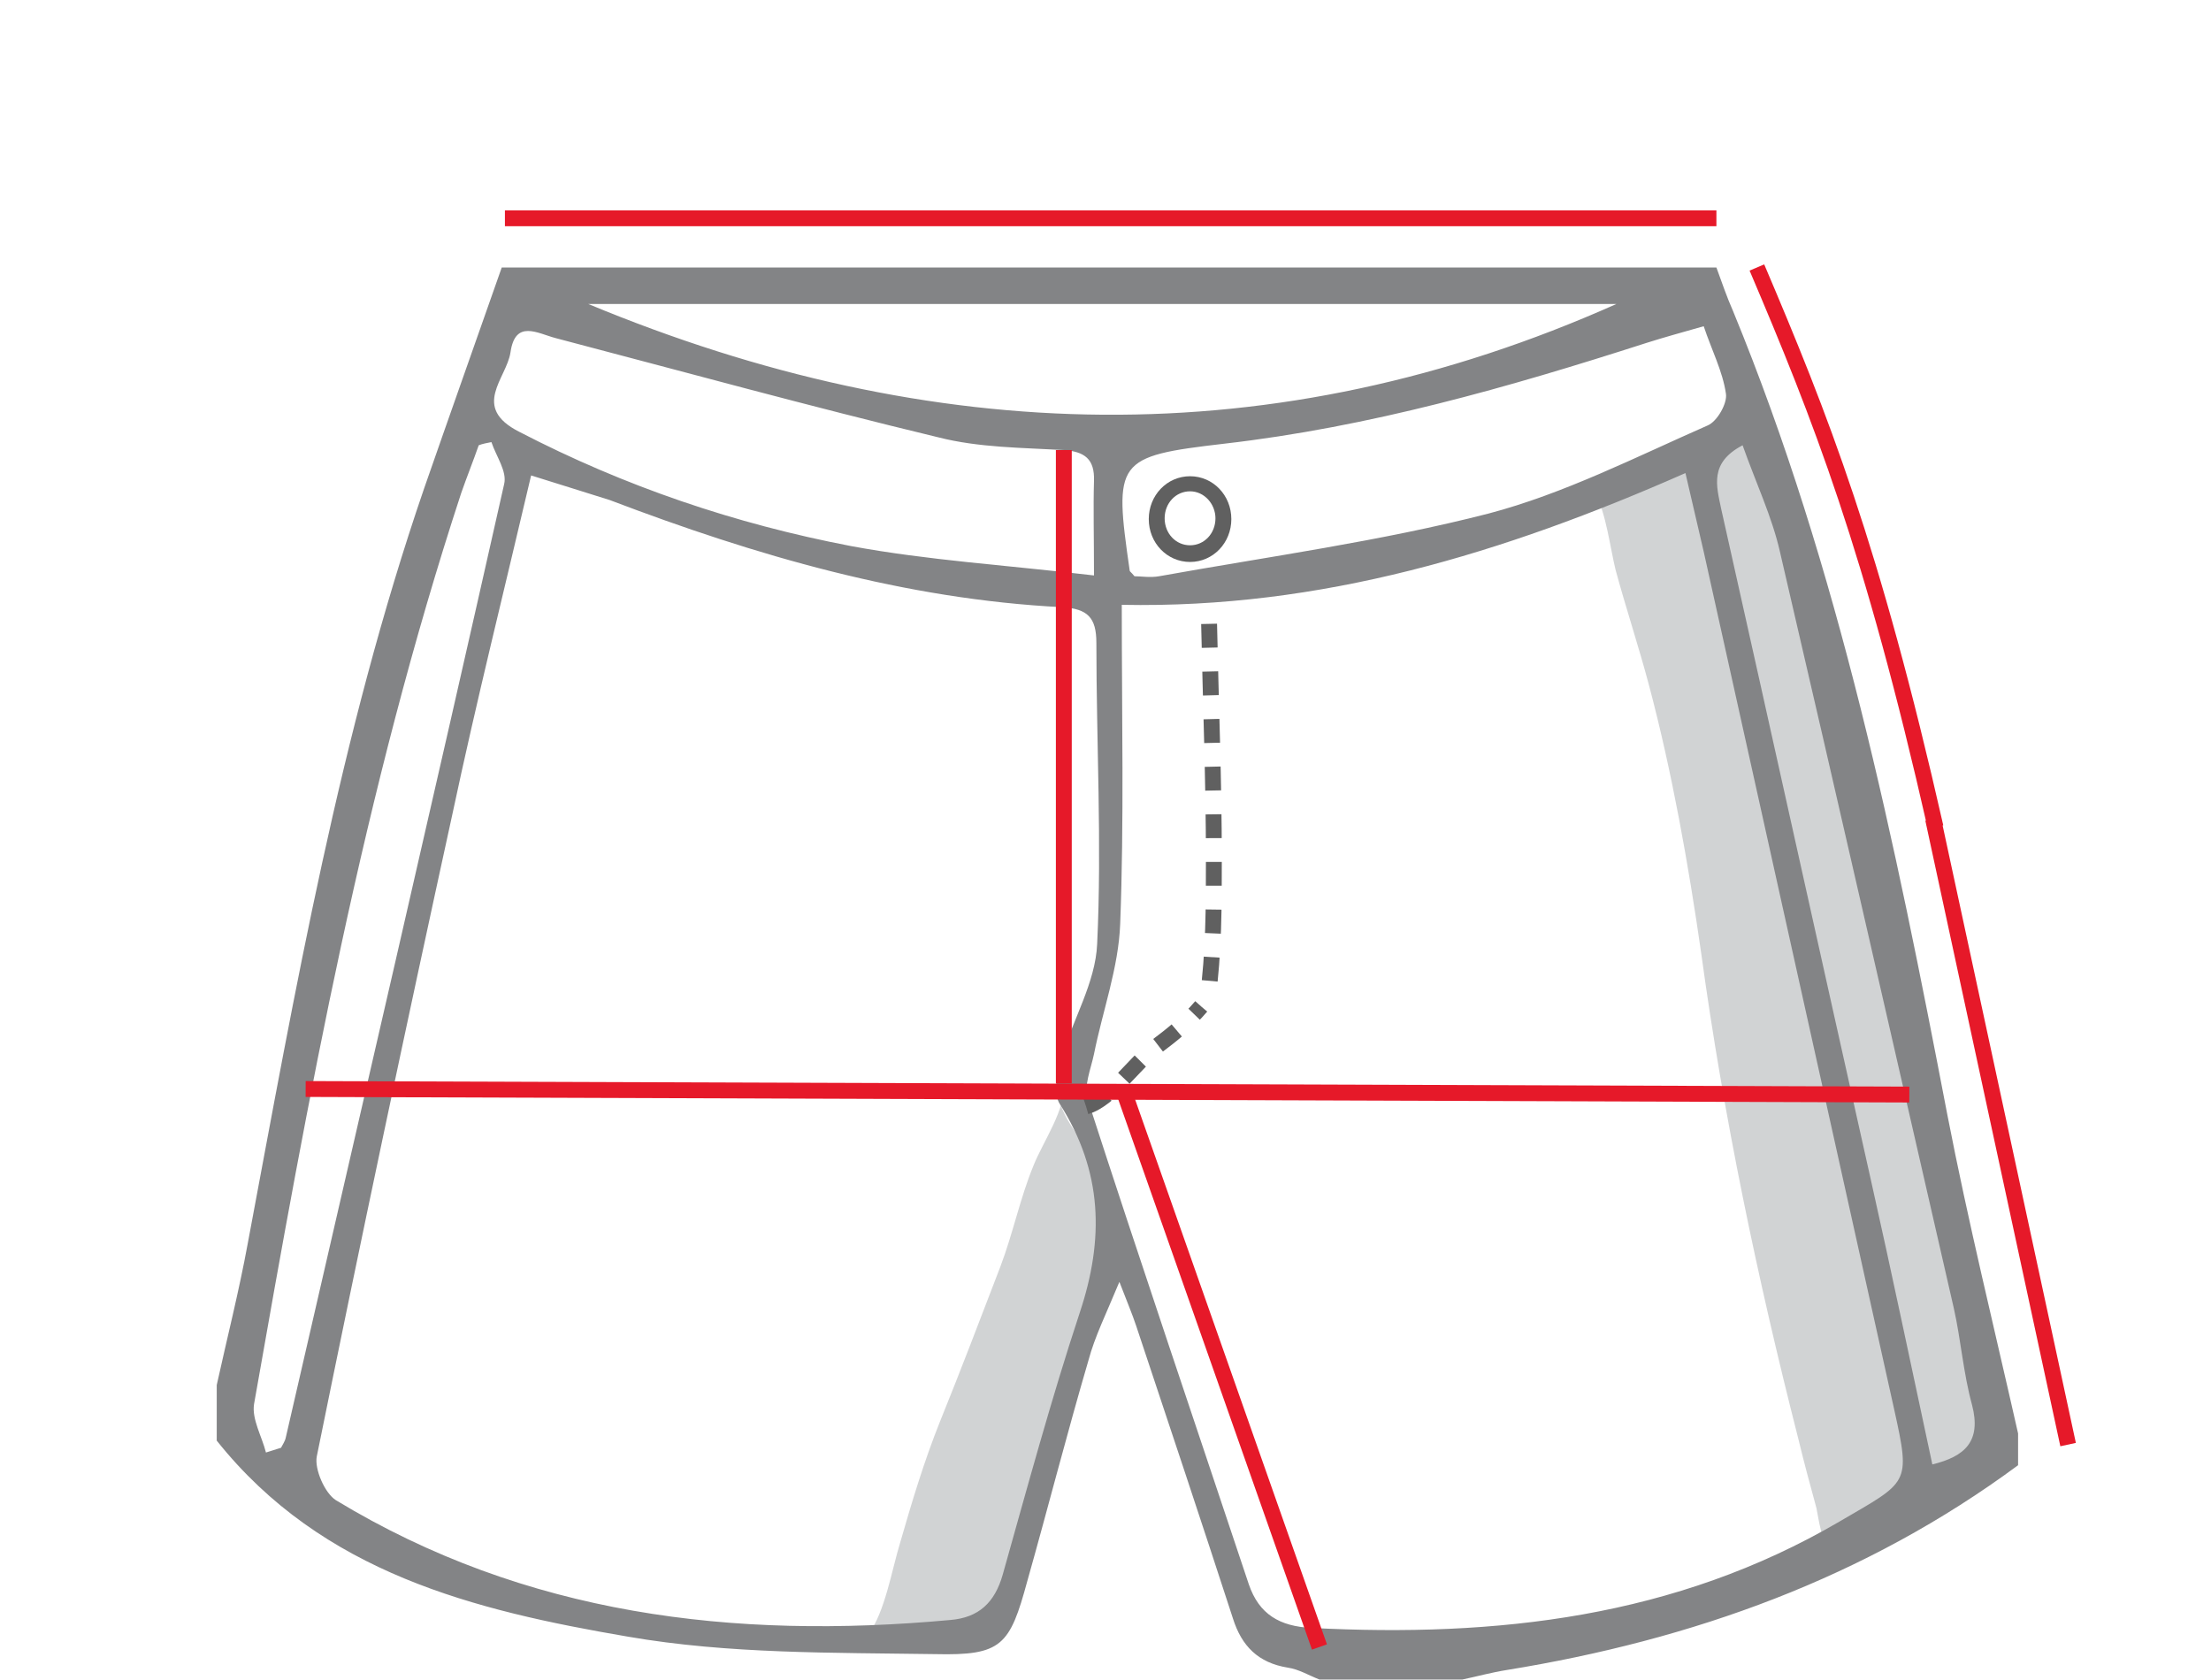
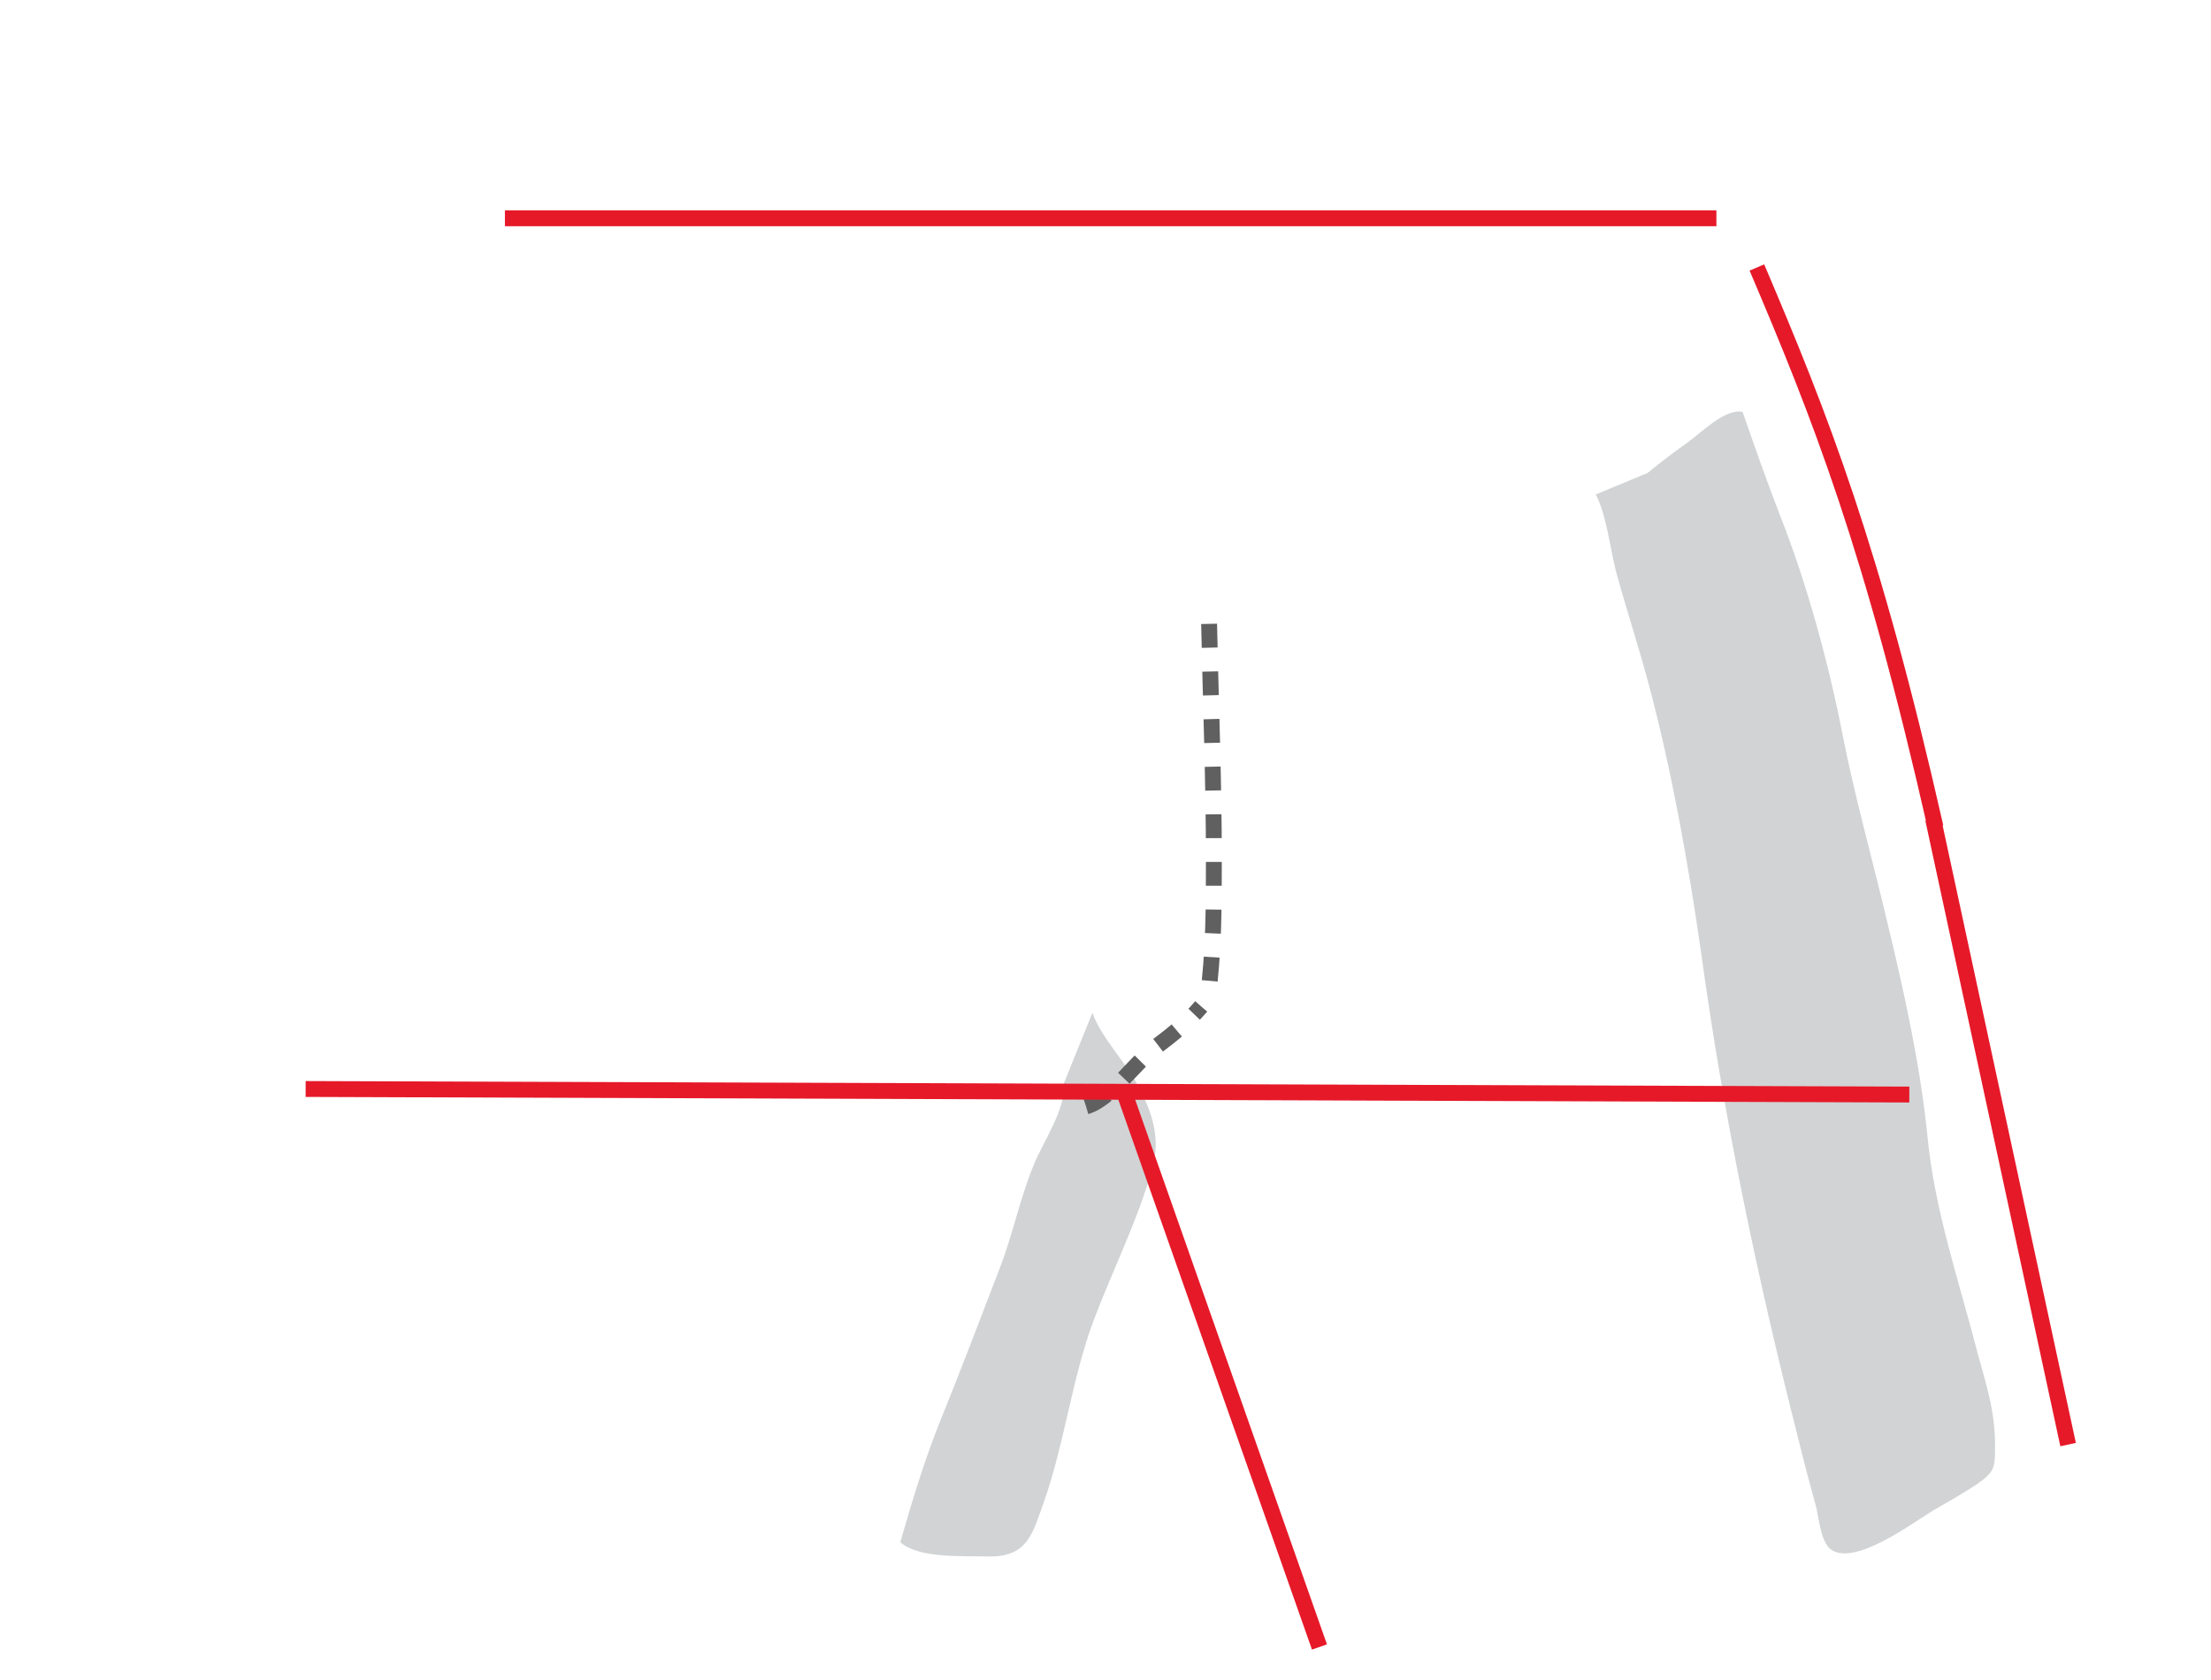
<svg xmlns="http://www.w3.org/2000/svg" version="1.2" baseProfile="tiny" id="Layer_1" x="0px" y="0px" viewBox="708 -136.3 278.5 211.7" xml:space="preserve">
  <path fill="#D1D3D4" d="M909-74c1.3,2.4,1.8,6.6,2.5,9.5c1.3,4.8,2.9,9.6,4.2,14.5c2.9,10.9,5,22.7,6.6,33.9  c2.8,20.5,7.1,41,12.2,61c0.7,2.9,1.5,5.9,2.3,8.8c0.3,1.4,0.6,4.3,1.8,5.2c3,2.2,10.4-3.4,12.9-4.9c1.9-1.1,3.7-2.1,5.5-3.3  c2.3-1.6,2.3-2.1,2.3-4.9c0-4.5-1.2-7.9-2.3-12c-2.3-8.9-5.3-17.6-6.2-26.8c-0.9-9-2.9-18.1-5-26.8c-1.9-8.1-4.1-15.8-5.7-23.9  c-1.8-9.2-4.5-19.1-7.9-27.7c-1.7-4.4-3.2-8.7-4.7-13c-2.2-0.5-5.3,2.7-7,3.9c-1.7,1.2-3.4,2.5-5,3.8" />
-   <path fill="#D1D3D4" d="M842,0.2c0.3,3.2-2.6,7.3-3.8,10.3c-1.7,4.1-2.6,8.6-4.2,12.8c-2.5,6.5-5,13.1-7.6,19.5c-2,5-3.5,10-5,15.2  c-1.1,3.6-1.9,8.7-4,11.6c2.4,2.1,7.9,1.7,11.3,1.8c4.8,0,5.4-3,6.8-6.9c2.6-7.4,3.5-15.4,6.2-22.7c2.4-6.4,5.7-12.9,7.5-19.5  c1-3.6-0.1-7-1.9-10.3c-1.6-3-4.6-6-5.7-9.1" />
+   <path fill="#D1D3D4" d="M842,0.2c0.3,3.2-2.6,7.3-3.8,10.3c-1.7,4.1-2.6,8.6-4.2,12.8c-2.5,6.5-5,13.1-7.6,19.5c-2,5-3.5,10-5,15.2  c2.4,2.1,7.9,1.7,11.3,1.8c4.8,0,5.4-3,6.8-6.9c2.6-7.4,3.5-15.4,6.2-22.7c2.4-6.4,5.7-12.9,7.5-19.5  c1-3.6-0.1-7-1.9-10.3c-1.6-3-4.6-6-5.7-9.1" />
  <g>
-     <path fill="#838486" d="M771.2-102.6c51,0,102,0,153,0c0.7,1.9,1.3,3.7,2.1,5.5c13.4,32.6,20.4,66.9,27,101.3   c2.6,13.4,5.9,26.8,8.9,40.1c0,1.3,0,2.7,0,4c-19.2,14.2-41,22-64.4,25.8c-1.9,0.3-3.7,0.8-5.6,1.2c-6,0-12,0-18,0   c-1.3-0.5-2.6-1.3-4-1.5c-3.7-0.6-5.8-2.7-6.9-6.2c-4-12.3-8.1-24.6-12.2-36.9c-0.5-1.5-1.1-2.9-2.1-5.5c-1.7,4.1-3.1,6.9-3.9,9.9   c-2.7,9.2-5.1,18.6-7.7,27.8c-2.2,8.1-3.2,9.4-11.6,9.2c-12.9-0.2-26,0-38.7-2.2c-19.3-3.3-38.5-8-51.8-24.7c0-2.3,0-4.7,0-7   c1.3-5.9,2.8-11.8,3.9-17.8c6-32,11.6-64.2,22.2-95.1C764.6-83.9,767.9-93.2,771.2-102.6z M849.3-60.1c0,14.2,0.3,27.2-0.2,40.2   c-0.2,5.5-2.2,10.9-3.3,16.4c-0.4,1.9-1.3,4-0.8,5.7c6.6,20.4,13.5,40.7,20.3,61.1c1.3,3.8,3.9,5.3,7.9,5.5   c23.3,1.2,45.8-1.3,66.5-13.4c8.7-5.1,9-4.6,6.9-14.1c-8-36-16-72.1-24-108.1c-0.7-3-1.4-6-2.3-9.9   C897.4-66.6,874.4-59.6,849.3-60.1z M774.9-76.4c-3.4,14.5-6.9,28.5-9.9,42.6c-5.9,27-11.6,53.9-17.1,81c-0.3,1.6,1,4.6,2.4,5.5   c23.9,14.5,50.1,17.6,77.4,15.1c3.6-0.3,5.6-2.2,6.6-5.7c3.1-11,6.1-22.1,9.7-33c3.1-9.3,2.9-17.8-2.5-26.3   c-0.9-1.4-0.3-3.9,0.2-5.8c1.4-4.8,4.3-9.5,4.5-14.4c0.6-12.6-0.1-25.3-0.1-37.9c0-3.2-1.1-4.3-4.3-4.5c-19.8-1-38.6-6.5-57-13.5   C782-74.2,779-75.1,774.9-76.4z M911.6-98c-43.2,0-86.3,0-129.5,0C825.4-80,868.6-78.8,911.6-98z M850.9-63.7c0.8,0,2,0.2,3.1,0   c13.9-2.5,27.9-4.4,41.5-7.9c9.5-2.5,18.5-7.1,27.6-11.1c1.2-0.5,2.5-2.8,2.3-4c-0.4-2.8-1.8-5.5-2.8-8.5c-2.8,0.8-5,1.4-7.2,2.1   c-17.4,5.6-34.9,10.6-53.2,12.7c-13.7,1.6-13.9,2.1-11.9,16C850.3-64.3,850.5-64.2,850.9-63.7z M845.8-63.8c0-5-0.1-8.5,0-11.9   c0.1-2.8-1.2-3.7-3.8-3.9c-5.3-0.3-10.7-0.3-15.8-1.6C810-85.1,794-89.5,778-93.7c-2.3-0.6-5.1-2.4-5.7,1.8c-0.5,3.3-5,6.9,1.1,10   c13.3,6.9,27.2,11.6,41.8,14.4C824.9-65.7,834.8-65.1,845.8-63.8z M951.4,48.2c4.1-1,6.2-2.9,5-7.5c-1.1-4-1.4-8.2-2.3-12.2   c-7.3-31.8-14.5-63.5-21.9-95.3c-1-4.4-3-8.6-4.7-13.4c-4.2,2.2-3.3,5.1-2.7,8c6.3,28.1,12.5,56.2,18.8,84.3   C946.3,24.1,948.8,36.1,951.4,48.2z M741.5,46.7c0.6-0.2,1.3-0.4,1.9-0.6c0.2-0.4,0.5-0.8,0.6-1.3c9.2-40,18.5-80.1,27.5-120.1   c0.4-1.6-1-3.5-1.6-5.3c-0.5,0.1-1.1,0.2-1.6,0.4c-0.7,2-1.5,4-2.2,6C753.8-36.7,746.8,1.9,740,40.6   C739.7,42.5,741,44.7,741.5,46.7z" />
    <path fill="none" d="M962.2,44.4c-3-13.4-6.3-26.7-8.9-40.1c-6.6-34.4-13.6-68.7-27-101.3c-0.8-1.8-1.4-3.7-2.1-5.5   c12.6,0,25.3,0,38,0C962.2-53.6,962.2-4.6,962.2,44.4z" />
    <path fill="none" d="M771.2-102.6c-3.3,9.4-6.7,18.7-9.9,28.1c-10.6,31-16.2,63.1-22.2,95.1c-1.1,6-2.6,11.9-3.9,17.8   c0-47,0-94,0-141C747.3-102.6,759.3-102.6,771.2-102.6z" />
-     <path fill="none" d="M735.2,45.4c13.2,16.6,32.5,21.4,51.8,24.7c12.7,2.2,25.8,2,38.7,2.2c8.5,0.1,9.4-1.2,11.6-9.2   c2.5-9.3,5-18.6,7.7-27.8c0.9-3,2.3-5.8,3.9-9.9c1,2.6,1.7,4.1,2.1,5.5c4.1,12.3,8.2,24.6,12.2,36.9c1.1,3.6,3.2,5.6,6.9,6.2   c1.4,0.2,2.7,1,4,1.5c-46.3,0-92.7,0-139,0C735.2,65.4,735.2,55.4,735.2,45.4z" />
    <path fill="none" d="M892.2,75.4c1.8-0.4,3.7-0.9,5.6-1.2c23.4-3.8,45.2-11.5,64.4-25.8c0,9,0,18,0,27   C938.9,75.4,915.5,75.4,892.2,75.4z" />
    <path fill="none" d="M849.3-60.1c25.1,0.5,48.2-6.5,71.1-16.6c0.9,3.9,1.7,6.9,2.3,9.9c8,36,16,72,24,108.1c2.1,9.5,1.7,9-6.9,14.1   c-20.7,12.1-43.2,14.5-66.5,13.4c-4-0.2-6.7-1.8-7.9-5.5c-6.8-20.3-13.7-40.7-20.3-61.1c-0.5-1.6,0.4-3.8,0.8-5.7   c1.1-5.5,3.1-10.9,3.3-16.4C849.6-32.9,849.3-45.9,849.3-60.1z" />
    <path fill="none" d="M774.9-76.4c4,1.3,7,2.1,10,3.2c18.4,7,37.2,12.5,57,13.5c3.2,0.2,4.3,1.3,4.3,4.5c0,12.7,0.6,25.3,0.1,37.9   c-0.2,4.8-3.1,9.5-4.5,14.4c-0.5,1.8-1.1,4.4-0.2,5.8c5.4,8.4,5.6,17,2.5,26.3c-3.6,10.9-6.6,21.9-9.7,33c-1,3.5-2.9,5.4-6.6,5.7   c-27.3,2.5-53.5-0.6-77.4-15.1c-1.4-0.9-2.8-3.9-2.4-5.5c5.5-27,11.2-54,17.1-81C768.1-47.9,771.5-61.9,774.9-76.4z" />
    <path fill="none" d="M911.6-98c-43,19.1-86.2,18-129.5,0C825.3-98,868.5-98,911.6-98z" />
    <path fill="none" d="M850.9-63.7c-0.4-0.5-0.5-0.6-0.6-0.8c-2-13.9-1.8-14.4,11.9-16c18.3-2.1,35.8-7.1,53.2-12.7   c2.2-0.7,4.4-1.3,7.2-2.1c1.1,3,2.4,5.7,2.8,8.5c0.2,1.2-1.1,3.5-2.3,4c-9.1,3.9-18.1,8.6-27.6,11.1c-13.6,3.5-27.6,5.4-41.5,7.9   C852.9-63.5,851.7-63.7,850.9-63.7z" />
    <path fill="none" d="M845.8-63.8c-11-1.3-20.9-2-30.6-3.8c-14.6-2.8-28.5-7.5-41.8-14.4c-6.1-3.1-1.6-6.7-1.1-10   c0.6-4.1,3.4-2.4,5.7-1.8c16,4.2,32,8.6,48.1,12.6c5.1,1.2,10.5,1.2,15.8,1.6c2.7,0.2,3.9,1.1,3.8,3.9   C845.7-72.2,845.8-68.8,845.8-63.8z" />
    <path fill="none" d="M951.4,48.2c-2.6-12.1-5.1-24.1-7.8-36.1c-6.2-28.1-12.5-56.2-18.8-84.3c-0.6-2.9-1.5-5.8,2.7-8   c1.7,4.7,3.6,9,4.7,13.4c7.4,31.7,14.7,63.5,21.9,95.3c0.9,4,1.2,8.2,2.3,12.2C957.6,45.3,955.5,47.2,951.4,48.2z" />
-     <path fill="none" d="M741.5,46.7c-0.5-2-1.8-4.2-1.5-6.1c6.8-38.7,13.7-77.3,26.1-114.7c0.7-2,1.4-4,2.2-6c0.5-0.1,1.1-0.2,1.6-0.4   c0.6,1.8,2,3.7,1.6,5.3c-9.1,40.1-18.3,80.1-27.5,120.1c-0.1,0.5-0.4,0.9-0.6,1.3C742.8,46.3,742.2,46.5,741.5,46.7z" />
  </g>
  <g>
    <path fill="none" stroke="#606060" stroke-width="2" stroke-miterlimit="10" stroke-dasharray="3" d="M844.8,3.1   c3.1-0.9,6.2-5.6,8.8-7.5c2-1.5,4-3.1,5.7-5.1" />
    <path fill="none" stroke="#606060" stroke-width="2" stroke-miterlimit="10" stroke-dasharray="3" d="M860.3-57.7   c0.2,9.8,0.6,19.8,0.6,29.6c0,5.9,0,11.9-0.8,17.7" />
  </g>
-   <path fill="#606060" d="M857.9-65.5c-2.9,0-5.2-2.4-5.2-5.4c0-3,2.3-5.4,5.2-5.4s5.2,2.4,5.2,5.4C863.1-67.9,860.8-65.5,857.9-65.5z   M857.9-74.4c-1.8,0-3.2,1.5-3.2,3.4s1.4,3.4,3.2,3.4s3.2-1.5,3.2-3.4C861.1-72.8,859.7-74.4,857.9-74.4z" />
  <line fill="none" stroke="#E61929" stroke-width="2" stroke-miterlimit="10" x1="746.5" y1="0.9" x2="948.5" y2="1.6" />
-   <line fill="none" stroke="#E61929" stroke-width="2" stroke-miterlimit="10" x1="842" y1="-79.6" x2="842" y2="0.2" />
  <line fill="none" stroke="#E61929" stroke-width="2" stroke-miterlimit="10" x1="849.7" y1="1.6" x2="874.2" y2="71.2" />
  <line fill="none" stroke="#E61929" stroke-width="2" stroke-miterlimit="10" x1="771.6" y1="-108.8" x2="924.2" y2="-108.8" />
  <path fill="none" stroke="#E61929" stroke-width="2" stroke-miterlimit="10" d="M929.3-102.6c8,18.8,14.5,35.2,22.5,70.5" />
  <line fill="none" stroke="#E61929" stroke-width="2" stroke-miterlimit="10" x1="951.5" y1="-33.1" x2="968.5" y2="45.7" />
</svg>